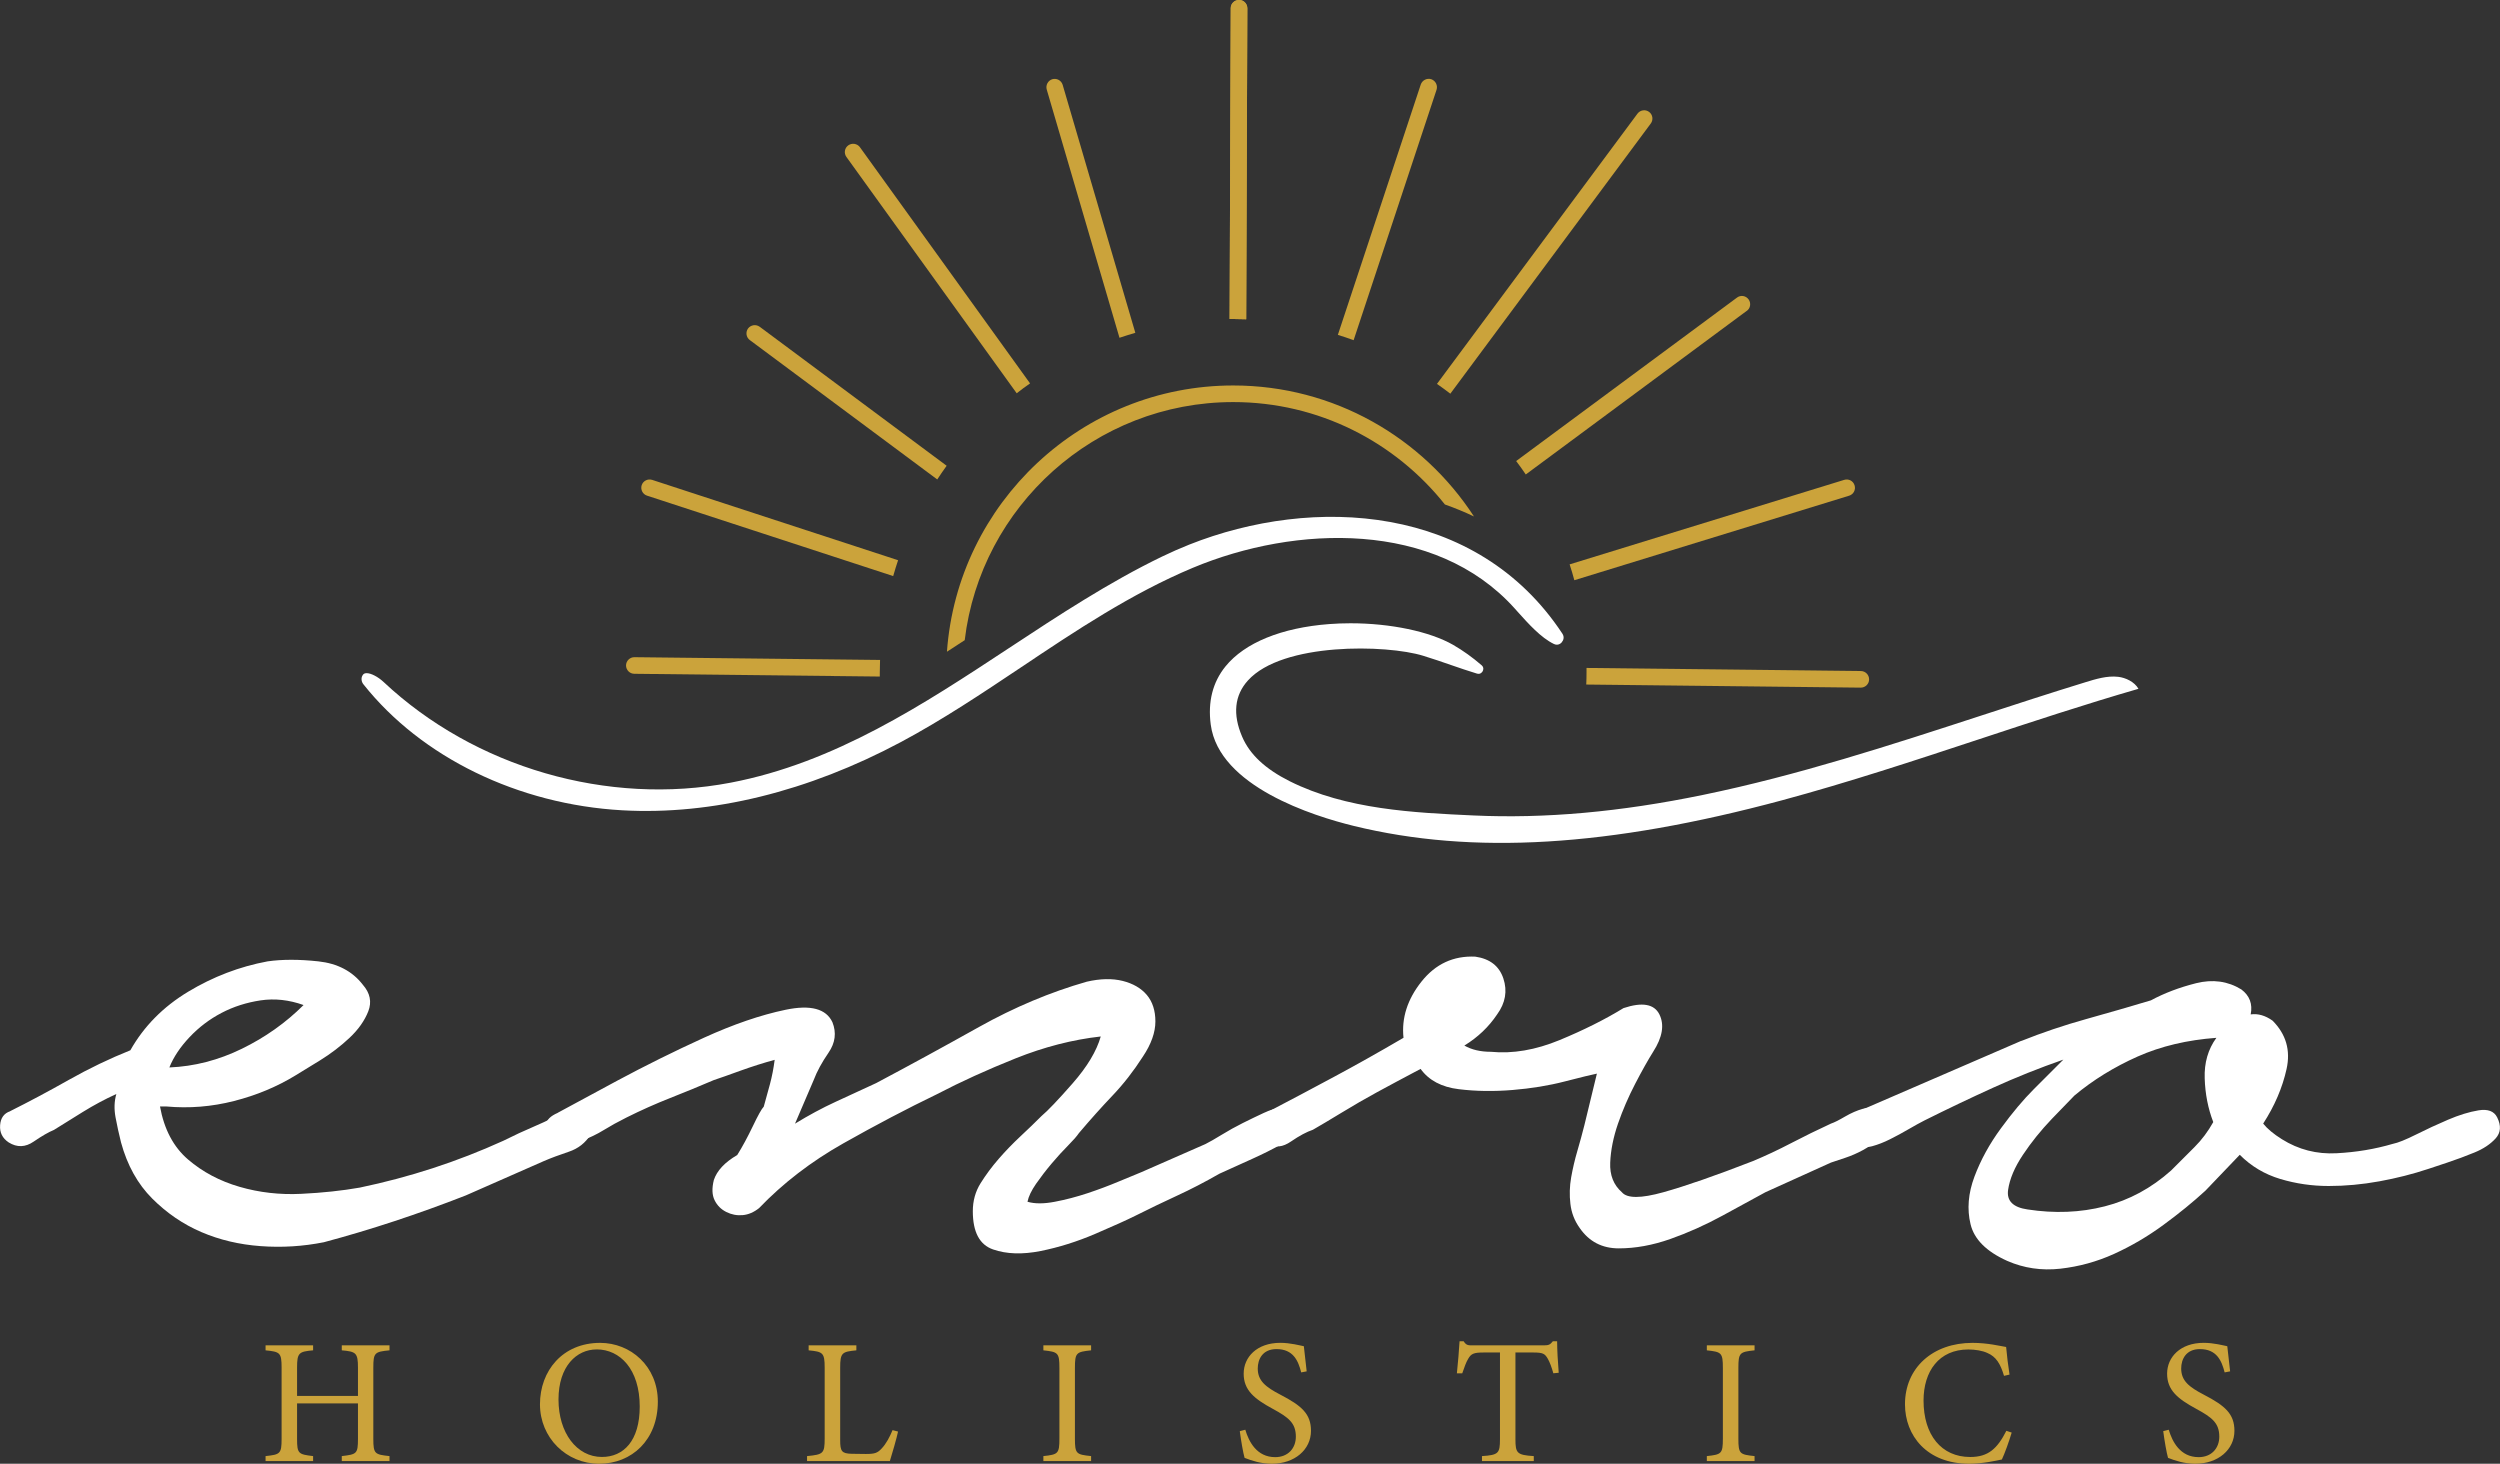
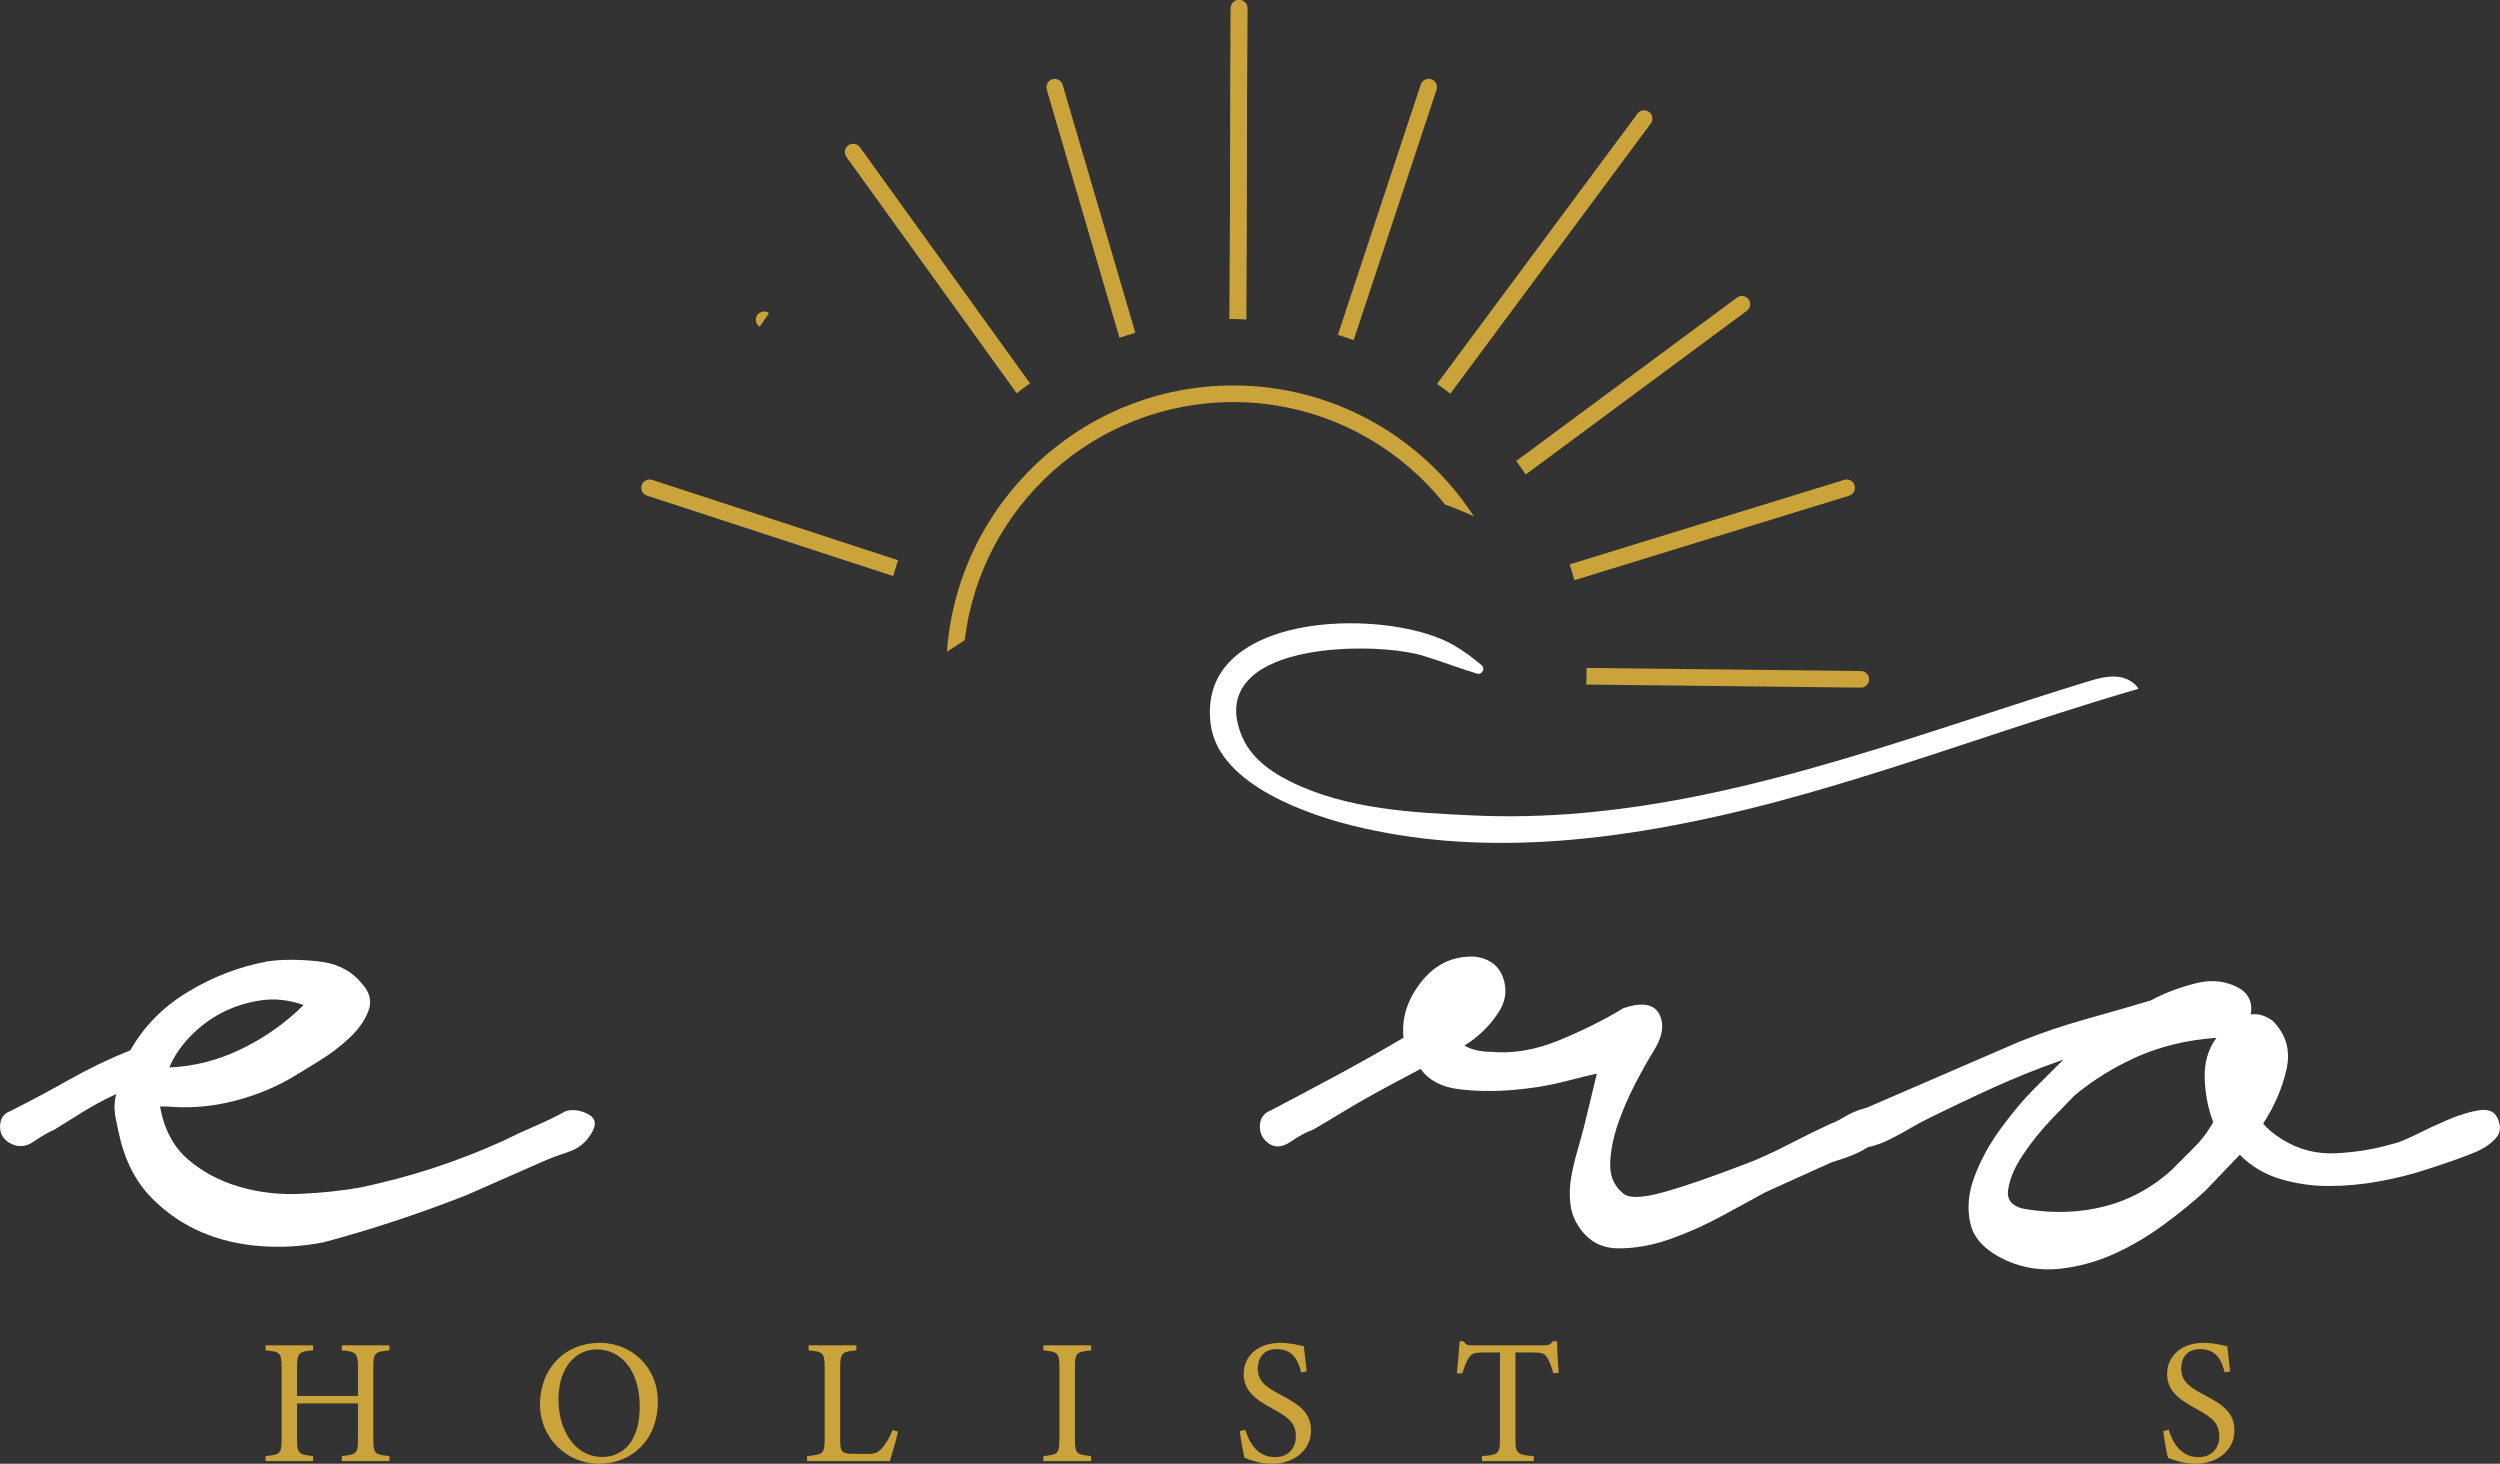
<svg xmlns="http://www.w3.org/2000/svg" viewBox="0 0 662.63 387.97" data-name="Layer 2" id="Layer_2">
  <rect x="0" y="0" width="662.63" height="387.97" fill="#333333" stroke="none" />
  <defs>
    <style>
      .cls-1 {
        fill: #fff;
      }

      .cls-2 {
        fill: #cba33b;
      }
    </style>
  </defs>
  <g data-name="Layer 4" id="Layer_4">
    <g>
      <g>
        <path d="M2.7,294.51c4.96-2.48,10.13-5.23,15.51-8.27,5.38-3.03,10.82-5.65,16.34-7.86,3.58-6.34,8.68-11.51,15.3-15.51,6.62-3.99,13.65-6.68,21.09-8.06,3.86-.55,8.34-.55,13.44,0,5.1.56,9.03,2.62,11.79,6.2,1.93,2.21,2.41,4.55,1.45,7.03-.97,2.48-2.62,4.83-4.96,7.03-2.35,2.21-4.96,4.21-7.86,6-2.89,1.8-5.03,3.1-6.41,3.93-4.96,3.04-10.41,5.31-16.34,6.82-5.93,1.52-11.93,2-17.99,1.45h-1.65c1.1,6.07,3.58,10.75,7.44,14.06,3.86,3.31,8.41,5.72,13.65,7.24,5.23,1.52,10.68,2.14,16.34,1.86,5.65-.27,10.82-.83,15.51-1.65,6.62-1.38,13.09-3.1,19.44-5.17,6.34-2.07,12.54-4.48,18.61-7.24,2.75-1.38,5.58-2.69,8.48-3.93,2.89-1.24,5.58-2.55,8.06-3.93,1.93-.55,3.93-.27,6,.83,2.07,1.1,2.27,2.89.62,5.38-1.38,2.21-3.31,3.72-5.79,4.55-2.48.83-4.69,1.65-6.62,2.48l-20.68,9.1c-12.68,4.96-25.23,9.1-37.63,12.41-5.52,1.1-11.1,1.45-16.75,1.03-5.65-.41-10.89-1.65-15.71-3.72-4.83-2.07-9.17-5.03-13.03-8.89-3.86-3.86-6.62-8.82-8.27-14.89-.56-2.2-1.03-4.41-1.45-6.62-.41-2.2-.35-4.27.21-6.2-3.04,1.38-6,2.97-8.89,4.76-2.89,1.8-5.45,3.38-7.65,4.76-1.38.56-3.17,1.59-5.38,3.1-2.21,1.52-4.41,1.59-6.62.21-1.65-1.1-2.41-2.62-2.27-4.55.14-1.93,1.03-3.17,2.69-3.72ZM44.89,282.93c6.62-.27,13.03-1.93,19.23-4.96,6.2-3.03,11.64-6.89,16.34-11.58-3.86-1.38-7.65-1.79-11.37-1.24-3.72.56-7.17,1.65-10.34,3.31-3.17,1.65-6,3.79-8.48,6.41-2.48,2.62-4.28,5.31-5.38,8.06Z" class="cls-1" />
-         <path d="M147.86,294.93c3.03-1.65,8.27-4.48,15.71-8.48,7.44-3.99,15.1-7.79,22.95-11.37,7.86-3.58,15.09-6.06,21.71-7.44,6.62-1.38,10.75-.27,12.41,3.31,1.1,2.76.76,5.45-1.03,8.06-1.8,2.62-3.1,5.03-3.93,7.24l-4.96,11.58c3.58-2.2,7.17-4.14,10.75-5.79,3.58-1.65,7.17-3.31,10.75-4.96,8.82-4.68,17.92-9.65,27.29-14.89,9.37-5.23,18.88-9.23,28.54-11.99,3.58-.83,6.75-.89,9.51-.21,2.75.69,4.89,1.93,6.41,3.72,1.51,1.8,2.27,4.14,2.27,7.03s-1.1,6-3.31,9.31c-2.48,3.86-5.17,7.31-8.06,10.34-2.89,3.04-5.86,6.35-8.89,9.93-.56.83-1.52,1.93-2.89,3.31-1.38,1.38-2.83,2.97-4.34,4.76-1.52,1.8-2.89,3.59-4.14,5.38-1.24,1.8-2,3.38-2.27,4.76,1.93.56,4.34.56,7.24,0,2.89-.55,5.79-1.31,8.68-2.27,2.89-.96,5.65-2,8.27-3.1,2.62-1.1,4.61-1.93,6-2.48l16.96-7.44c1.1-.55,2.55-1.38,4.34-2.48,1.79-1.1,3.65-2.13,5.58-3.1,1.93-.96,3.79-1.86,5.58-2.69,1.79-.83,3.24-1.24,4.34-1.24,2.48,0,3.72,1.24,3.72,3.72s-1.1,4.41-3.31,5.79c-2.48,1.38-5.1,2.69-7.86,3.93-2.76,1.24-5.65,2.55-8.68,3.93-3.86,2.21-7.59,4.14-11.17,5.79-3.59,1.65-7.31,3.45-11.17,5.38-2.21,1.1-5.72,2.69-10.55,4.76-4.83,2.07-9.65,3.58-14.47,4.55-4.83.96-9.03.83-12.61-.41-3.59-1.24-5.38-4.61-5.38-10.13,0-2.75.68-5.23,2.07-7.44,1.38-2.2,2.96-4.34,4.76-6.41,1.79-2.07,3.72-4.06,5.79-6,2.07-1.93,3.93-3.72,5.58-5.38,1.65-1.38,4.41-4.27,8.27-8.68,3.86-4.41,6.34-8.54,7.44-12.41-7.44.83-14.96,2.76-22.54,5.79-7.59,3.04-14.55,6.2-20.88,9.51-8,3.86-16.27,8.21-24.81,13.03-8.55,4.83-15.99,10.55-22.33,17.16-1.38,1.1-2.83,1.73-4.34,1.86-1.52.14-2.97-.14-4.34-.83-1.38-.68-2.42-1.72-3.1-3.1-.69-1.38-.76-3.17-.21-5.38.83-2.48,2.89-4.69,6.2-6.62,1.38-2.2,2.75-4.76,4.14-7.65,1.38-2.89,2.34-4.61,2.89-5.17.55-1.93,1.1-3.93,1.65-6,.55-2.07.96-4.2,1.24-6.41-3.04.83-6.07,1.8-9.1,2.89-3.04,1.11-5.38,1.93-7.03,2.48-3.86,1.65-7.72,3.24-11.58,4.76-3.86,1.52-7.72,3.24-11.58,5.17-2.21,1.1-4.21,2.21-6,3.31-1.8,1.11-3.79,2.07-6,2.89-1.65.83-3.24,1.03-4.76.62s-2.69-1.03-3.52-1.86-1.17-1.86-1.03-3.1c.14-1.24,1.18-2.27,3.1-3.1Z" class="cls-1" />
        <path d="M336.44,294.51c5.79-3.03,11.51-6.06,17.16-9.1,5.65-3.03,11.79-6.47,18.4-10.34-.55-5.23,1.03-10.2,4.76-14.89,3.72-4.68,8.48-6.89,14.27-6.62,3.86.56,6.34,2.48,7.44,5.79,1.1,3.31.55,6.48-1.65,9.51-2.21,3.31-5.1,6.07-8.69,8.27,1.93,1.1,4.27,1.65,7.03,1.65,5.79.56,11.85-.48,18.2-3.1,6.34-2.62,11.99-5.44,16.95-8.48,4.96-1.65,8.13-1.1,9.51,1.65,1.38,2.76.83,6.07-1.65,9.93-1.38,2.21-2.97,5.03-4.76,8.48-1.79,3.45-3.31,6.97-4.55,10.55-1.24,3.59-1.93,7.03-2.07,10.34-.14,3.31.89,5.93,3.1,7.86,1.38,1.65,5.03,1.65,10.96,0,5.92-1.65,13.85-4.41,23.78-8.27,3.31-1.38,6.68-2.96,10.13-4.76,3.44-1.79,6.96-3.52,10.54-5.17.83-.27,2.07-.89,3.72-1.86,1.65-.96,3.24-1.65,4.76-2.07,1.51-.41,2.89-.41,4.13,0,1.24.41,1.86,1.86,1.86,4.34,0,1.38-.62,2.62-1.86,3.72-1.24,1.1-2.62,2.07-4.13,2.89-1.52.83-3.1,1.52-4.76,2.07-1.65.56-2.89.97-3.72,1.24l-17.37,7.86c-3.04,1.65-6.82,3.72-11.37,6.2-4.55,2.48-9.17,4.55-13.85,6.2-4.69,1.65-9.24,2.48-13.65,2.48s-7.86-1.79-10.34-5.38c-1.39-1.93-2.21-4.06-2.48-6.41-.28-2.34-.21-4.68.2-7.03.42-2.34.96-4.69,1.65-7.03.68-2.34,1.31-4.61,1.86-6.82l3.31-13.65c-1.39.28-4.21.97-8.48,2.07-4.28,1.11-8.89,1.86-13.85,2.27-4.96.41-9.72.35-14.27-.21-4.55-.55-7.93-2.34-10.13-5.38-4.69,2.48-8.55,4.55-11.58,6.2-3.04,1.65-6.14,3.45-9.31,5.38-3.17,1.93-5.73,3.45-7.65,4.55-1.66.56-3.59,1.59-5.79,3.1-2.21,1.52-4.14,1.73-5.79.62-1.65-1.1-2.48-2.62-2.48-4.55s.83-3.31,2.48-4.14Z" class="cls-1" />
        <path d="M535.77,275.9c5.51-2.2,11.23-4.14,17.16-5.79,5.93-1.65,11.64-3.31,17.16-4.96,3.58-1.93,7.58-3.44,11.99-4.55,4.41-1.1,8.41-.55,11.99,1.65,2.2,1.65,3.03,3.86,2.48,6.62,1.92-.27,3.86.28,5.79,1.65,3.58,3.59,4.82,7.86,3.72,12.82-1.1,4.96-3.17,9.79-6.2,14.47,1.1,1.38,2.75,2.76,4.96,4.14,4.41,2.76,9.23,4,14.47,3.72,5.24-.27,10.2-1.1,14.89-2.48,1.38-.27,3.44-1.1,6.2-2.48,2.75-1.38,5.58-2.69,8.48-3.93,2.9-1.24,5.58-2.07,8.06-2.48,2.48-.41,4.14.21,4.96,1.86,1.1,2.21.96,4.07-.41,5.58-1.38,1.52-3.24,2.76-5.58,3.72-2.35.97-4.76,1.86-7.24,2.69-2.48.83-4.14,1.38-4.96,1.65-4.14,1.38-8.48,2.48-13.03,3.31-4.55.83-9.03,1.24-13.44,1.24s-8.69-.62-12.82-1.86c-4.14-1.24-7.72-3.37-10.75-6.41l-9.1,9.51c-3.31,3.04-7.03,6.07-11.17,9.1-4.14,3.04-8.48,5.58-13.03,7.65-4.55,2.07-9.31,3.37-14.27,3.93-4.96.55-9.65-.14-14.06-2.07-5.52-2.48-8.76-5.72-9.72-9.72-.97-3.99-.62-8.2,1.03-12.61,1.65-4.41,3.99-8.68,7.03-12.82,3.03-4.14,5.92-7.58,8.68-10.34l7.86-7.86c-6.35,2.21-12.55,4.69-18.61,7.44-6.07,2.76-12.13,5.65-18.2,8.68-1.1.56-2.48,1.31-4.14,2.28-1.65.97-3.31,1.86-4.96,2.69-1.65.83-3.24,1.45-4.75,1.86-1.52.41-2.83.21-3.93-.62-1.93-1.1-2.75-2.62-2.48-4.55.28-1.93,1.24-3.31,2.89-4.14l43.01-18.61ZM549.83,290.38c-1.1,1.1-3.1,3.17-6,6.2-2.9,3.04-5.45,6.2-7.65,9.51-2.21,3.31-3.52,6.41-3.93,9.31-.41,2.89,1.31,4.62,5.17,5.17,7.17,1.1,13.99.83,20.47-.83,6.47-1.65,12.34-4.82,17.58-9.51,2.2-2.2,4.27-4.27,6.2-6.2,1.93-1.93,3.58-4.14,4.96-6.62-1.38-3.58-2.14-7.44-2.27-11.58-.14-4.14.89-7.72,3.1-10.75-7.72.56-14.68,2.21-20.88,4.96-6.2,2.76-11.79,6.2-16.75,10.34Z" class="cls-1" />
      </g>
      <g>
        <g>
          <path d="M330.61,2.22l-.3,82.4c-1.14-.04-2.29-.07-3.45-.07h-.95l.3-82.4c0-1.19.99-2.16,2.2-2.16h.02c1.21,0,2.18.99,2.18,2.22Z" class="cls-2" />
          <path d="M380.76,23.8l-21.98,66.37c-1.36-.51-2.77-.97-4.18-1.41l21.98-66.37c.4-1.14,1.65-1.76,2.79-1.39,1.14.4,1.76,1.65,1.39,2.79Z" class="cls-2" />
          <path d="M437.54,32.74l-53.13,71.61c-1.17-.9-2.33-1.76-3.54-2.6l53.15-71.63c.73-.97,2.09-1.19,3.08-.46.97.73,1.17,2.11.44,3.08Z" class="cls-2" />
          <path d="M462.94,82.42l-58.53,43.34c-.81-1.21-1.67-2.4-2.55-3.56l58.56-43.34c.99-.73,2.35-.48,3.06.51.7.99.48,2.38-.53,3.06Z" class="cls-2" />
          <path d="M490.1,131.39l-72.82,22.4c-.37-1.41-.79-2.82-1.25-4.2l72.78-22.4c1.17-.37,2.4.29,2.75,1.45.37,1.17-.29,2.4-1.45,2.75Z" class="cls-2" />
          <g>
-             <path d="M168.16,174.19l65.1.73c-.04,1.1-.07,2.22-.07,3.32v1.08l-65.08-.73c-1.21-.02-2.18-1.01-2.18-2.22.02-1.21,1.01-2.18,2.2-2.18h.02Z" class="cls-2" />
            <path d="M493.24,177.86l-72.73-.82v1.19c0,1.08-.02,2.13-.07,3.21l72.74.82h.03c1.2,0,2.19-.97,2.2-2.17.01-1.22-.96-2.21-2.17-2.23Z" class="cls-2" />
          </g>
          <path d="M172.85,127.19l65.19,21.3c-.46,1.39-.9,2.77-1.3,4.2l-65.25-21.32c-1.14-.37-1.78-1.61-1.41-2.77.37-1.14,1.63-1.78,2.77-1.41Z" class="cls-2" />
-           <path d="M201.35,86.6l49.56,36.85c-.86,1.19-1.67,2.4-2.49,3.63l-49.65-36.92c-.99-.7-1.21-2.09-.51-3.08.73-.97,2.09-1.19,3.08-.48Z" class="cls-2" />
+           <path d="M201.35,86.6l49.56,36.85l-49.65-36.92c-.99-.7-1.21-2.09-.51-3.08.73-.97,2.09-1.19,3.08-.48Z" class="cls-2" />
          <path d="M227.92,39.01l45.1,62.61c-1.21.84-2.38,1.69-3.54,2.62l-45.15-62.66c-.7-.99-.48-2.35.51-3.06.99-.7,2.35-.48,3.08.48Z" class="cls-2" />
          <path d="M281.65,22.45l19.27,65.76c-1.43.42-2.82.86-4.2,1.32l-19.27-65.76c-.35-1.17.29-2.4,1.45-2.77,1.14-.35,2.38.29,2.75,1.45Z" class="cls-2" />
          <path d="M330.61,2.22l-.3,82.4c-1.14-.04-2.29-.07-3.45-.07h-.95l.3-82.4c0-1.19.99-2.16,2.2-2.16h.02c1.21,0,2.18.99,2.18,2.22Z" class="cls-2" />
          <path d="M326.87,102.17c-40.1,0-73.05,31.19-75.88,70.57,1.57-1,3.13-2.02,4.71-3.06,4.24-35.49,34.55-63.11,71.17-63.11,22.69,0,42.96,10.61,56.1,27.14,2.61.92,5.19,1.98,7.71,3.18-13.58-20.88-37.1-34.72-63.81-34.72Z" class="cls-2" />
        </g>
-         <path d="M413.95,170.25c-.21.24-.97.97-2.08.44-3.46-1.67-6.74-5.34-9.64-8.57l-.85-.95c-20.96-23.23-57.91-22.09-85.22-10.67-16.25,6.8-31.12,16.73-45.49,26.35-10.23,6.84-20.82,13.92-31.8,19.79-24.68,13.19-50.25,19.47-73.95,18.13-27.58-1.54-53.23-14.03-68.6-33.4-.52-.65-.64-1.55-.3-2.23.26-.53.57-.64.85-.69.09-.02.2-.03.3-.03,1.16,0,3.01.95,4.49,2.33,24.17,22.69,59.43,32.92,92,26.7,27.62-5.28,51.09-20.73,73.78-35.68,13.05-8.6,26.54-17.48,40.61-24.27,2.33-1.13,4.75-2.18,7.16-3.15,32.88-13.05,76.21-10.81,98.91,23.61.57.88.29,1.75-.18,2.28Z" class="cls-1" />
        <path d="M566.8,182.57c-14.26,4.13-28.56,8.85-42.4,13.42-16.98,5.61-34.53,11.4-52.07,16.13-45.9,12.35-81.97,14.51-113.52,6.79-10.67-2.61-35.74-10.46-37.9-26.85-.8-6.05.52-11.25,3.91-15.43,5.1-6.28,14.86-10.26,27.51-11.22,1.86-.14,3.75-.21,5.63-.21,10.52,0,20.96,2.15,27.21,5.73,2.6,1.5,5.14,3.32,7.53,5.39.73.63.4,1.39.28,1.6-.12.21-.57.89-1.5.62-2.32-.7-4.54-1.47-6.9-2.28-2.31-.8-4.7-1.63-7.37-2.45-9.69-2.99-37.29-3.61-46.45,6.56-3.55,3.94-4.07,8.95-1.53,14.88,2,4.7,6.13,8.56,12.6,11.81,15.05,7.53,32.97,8.35,48.76,9.08,18.9.87,38.81-.91,60.85-5.46,25-5.15,49.66-13.18,73.51-20.96,9.1-2.97,18.5-6.04,27.78-8.89,2.7-.83,5.75-1.78,8.69-1.44,1.99.23,4.31,1.31,5.38,3.17Z" class="cls-1" />
      </g>
      <g>
        <path d="M103.24,357.91c-3.92.38-4.29.61-4.29,4.58v18.92c0,3.96.42,4.11,4.29,4.53v1.32h-12.65v-1.32c3.92-.47,4.29-.57,4.29-4.53v-9.44h-16.14v9.44c0,3.92.38,4.06,4.25,4.53v1.32h-12.6v-1.32c3.82-.42,4.25-.57,4.25-4.53v-18.92c0-3.96-.42-4.2-4.25-4.58v-1.32h12.6v1.32c-3.78.33-4.25.66-4.25,4.58v7.5h16.14v-7.5c0-3.92-.52-4.25-4.29-4.58v-1.32h12.65v1.32Z" class="cls-2" />
        <path d="M159.07,355.93c8.07,0,15.29,6.18,15.29,15.57,0,10.15-6.89,16.47-15.57,16.47s-15.67-6.89-15.67-15.76,5.99-16.28,15.95-16.28ZM158.13,357.67c-5.29,0-10.1,4.44-10.1,13.26s4.81,15.24,11.52,15.24c5.71,0,10.01-4.25,10.01-13.36,0-9.91-5.24-15.15-11.42-15.15Z" class="cls-2" />
        <path d="M238.03,379.43c-.28,1.46-1.7,6.37-2.17,7.83h-21.95v-1.32c4.29-.42,4.67-.66,4.67-4.67v-18.74c0-4.01-.47-4.25-4.25-4.62v-1.32h12.65v1.32c-3.78.38-4.29.57-4.29,4.62v19.21c0,2.88.38,3.54,3.07,3.59.05,0,3.45.05,3.73.05,2.41,0,3.11-.28,4.2-1.46,1.18-1.23,2.17-3.12,2.88-4.86l1.46.38Z" class="cls-2" />
        <path d="M276.55,387.26v-1.32c3.87-.42,4.25-.61,4.25-4.62v-18.74c0-4.06-.38-4.25-4.25-4.67v-1.32h12.65v1.32c-3.92.42-4.29.61-4.29,4.67v18.74c0,4.06.38,4.2,4.29,4.62v1.32h-12.65Z" class="cls-2" />
        <path d="M344.89,363.76c-.8-3.12-2.12-6.18-6.56-6.18-3.68,0-4.96,2.69-4.96,5.14,0,3.26,2.08,4.91,5.99,6.94,5.66,2.93,8.12,5.1,8.12,9.58,0,4.96-4.29,8.73-10.38,8.73-2.83,0-5.29-.8-7.22-1.56-.38-1.32-.94-4.53-1.27-7.08l1.46-.38c.94,3.16,3.02,7.27,7.93,7.27,3.4,0,5.47-2.36,5.47-5.43,0-3.63-1.94-5.1-6.09-7.36-4.96-2.69-7.74-4.96-7.74-9.34s3.49-8.17,9.72-8.17c2.64,0,5.24.71,6.23.9.19,1.7.38,3.59.75,6.66l-1.46.28Z" class="cls-2" />
        <path d="M411.72,364c-.42-1.51-.99-3.07-1.51-3.92-.75-1.27-1.23-1.6-3.82-1.6h-4.72v22.98c0,3.68.38,4.2,4.86,4.48v1.32h-13.73v-1.32c4.39-.28,4.77-.75,4.77-4.48v-22.98h-4.29c-2.6,0-3.35.28-4.15,1.7-.57.94-.94,2.08-1.56,3.82h-1.42c.28-2.88.57-5.85.71-8.5h1.08c.71,1.13,1.23,1.09,2.55,1.09h18.69c1.32,0,1.7-.19,2.41-1.09h1.13c0,2.22.19,5.62.42,8.35l-1.42.14Z" class="cls-2" />
-         <path d="M452.4,387.26v-1.32c3.87-.42,4.25-.61,4.25-4.62v-18.74c0-4.06-.38-4.25-4.25-4.67v-1.32h12.65v1.32c-3.92.42-4.29.61-4.29,4.67v18.74c0,4.06.38,4.2,4.29,4.62v1.32h-12.65Z" class="cls-2" />
-         <path d="M533.2,379.71c-.66,2.26-1.89,5.66-2.6,7.13-1.37.28-5.05,1.13-8.64,1.13-11.28,0-17.04-7.5-17.04-15.76,0-9.63,7.32-16.28,17.89-16.28,4.06,0,7.36.85,8.92,1.09.19,2.12.52,4.96.9,7.32l-1.46.33c-.94-3.16-2.08-5.1-4.48-6.09-1.23-.57-3.16-.9-4.96-.9-7.79,0-11.89,5.76-11.89,13.54,0,9.11,4.72,14.96,12.37,14.96,4.81,0,7.17-2.22,9.58-6.94l1.42.47Z" class="cls-2" />
        <path d="M589.65,363.76c-.8-3.12-2.12-6.18-6.56-6.18-3.68,0-4.96,2.69-4.96,5.14,0,3.26,2.08,4.91,5.99,6.94,5.66,2.93,8.12,5.1,8.12,9.58,0,4.96-4.29,8.73-10.38,8.73-2.83,0-5.29-.8-7.22-1.56-.38-1.32-.94-4.53-1.27-7.08l1.46-.38c.94,3.16,3.02,7.27,7.93,7.27,3.4,0,5.47-2.36,5.47-5.43,0-3.63-1.94-5.1-6.09-7.36-4.96-2.69-7.74-4.96-7.74-9.34s3.49-8.17,9.72-8.17c2.64,0,5.24.71,6.23.9.19,1.7.38,3.59.75,6.66l-1.46.28Z" class="cls-2" />
      </g>
    </g>
  </g>
</svg>